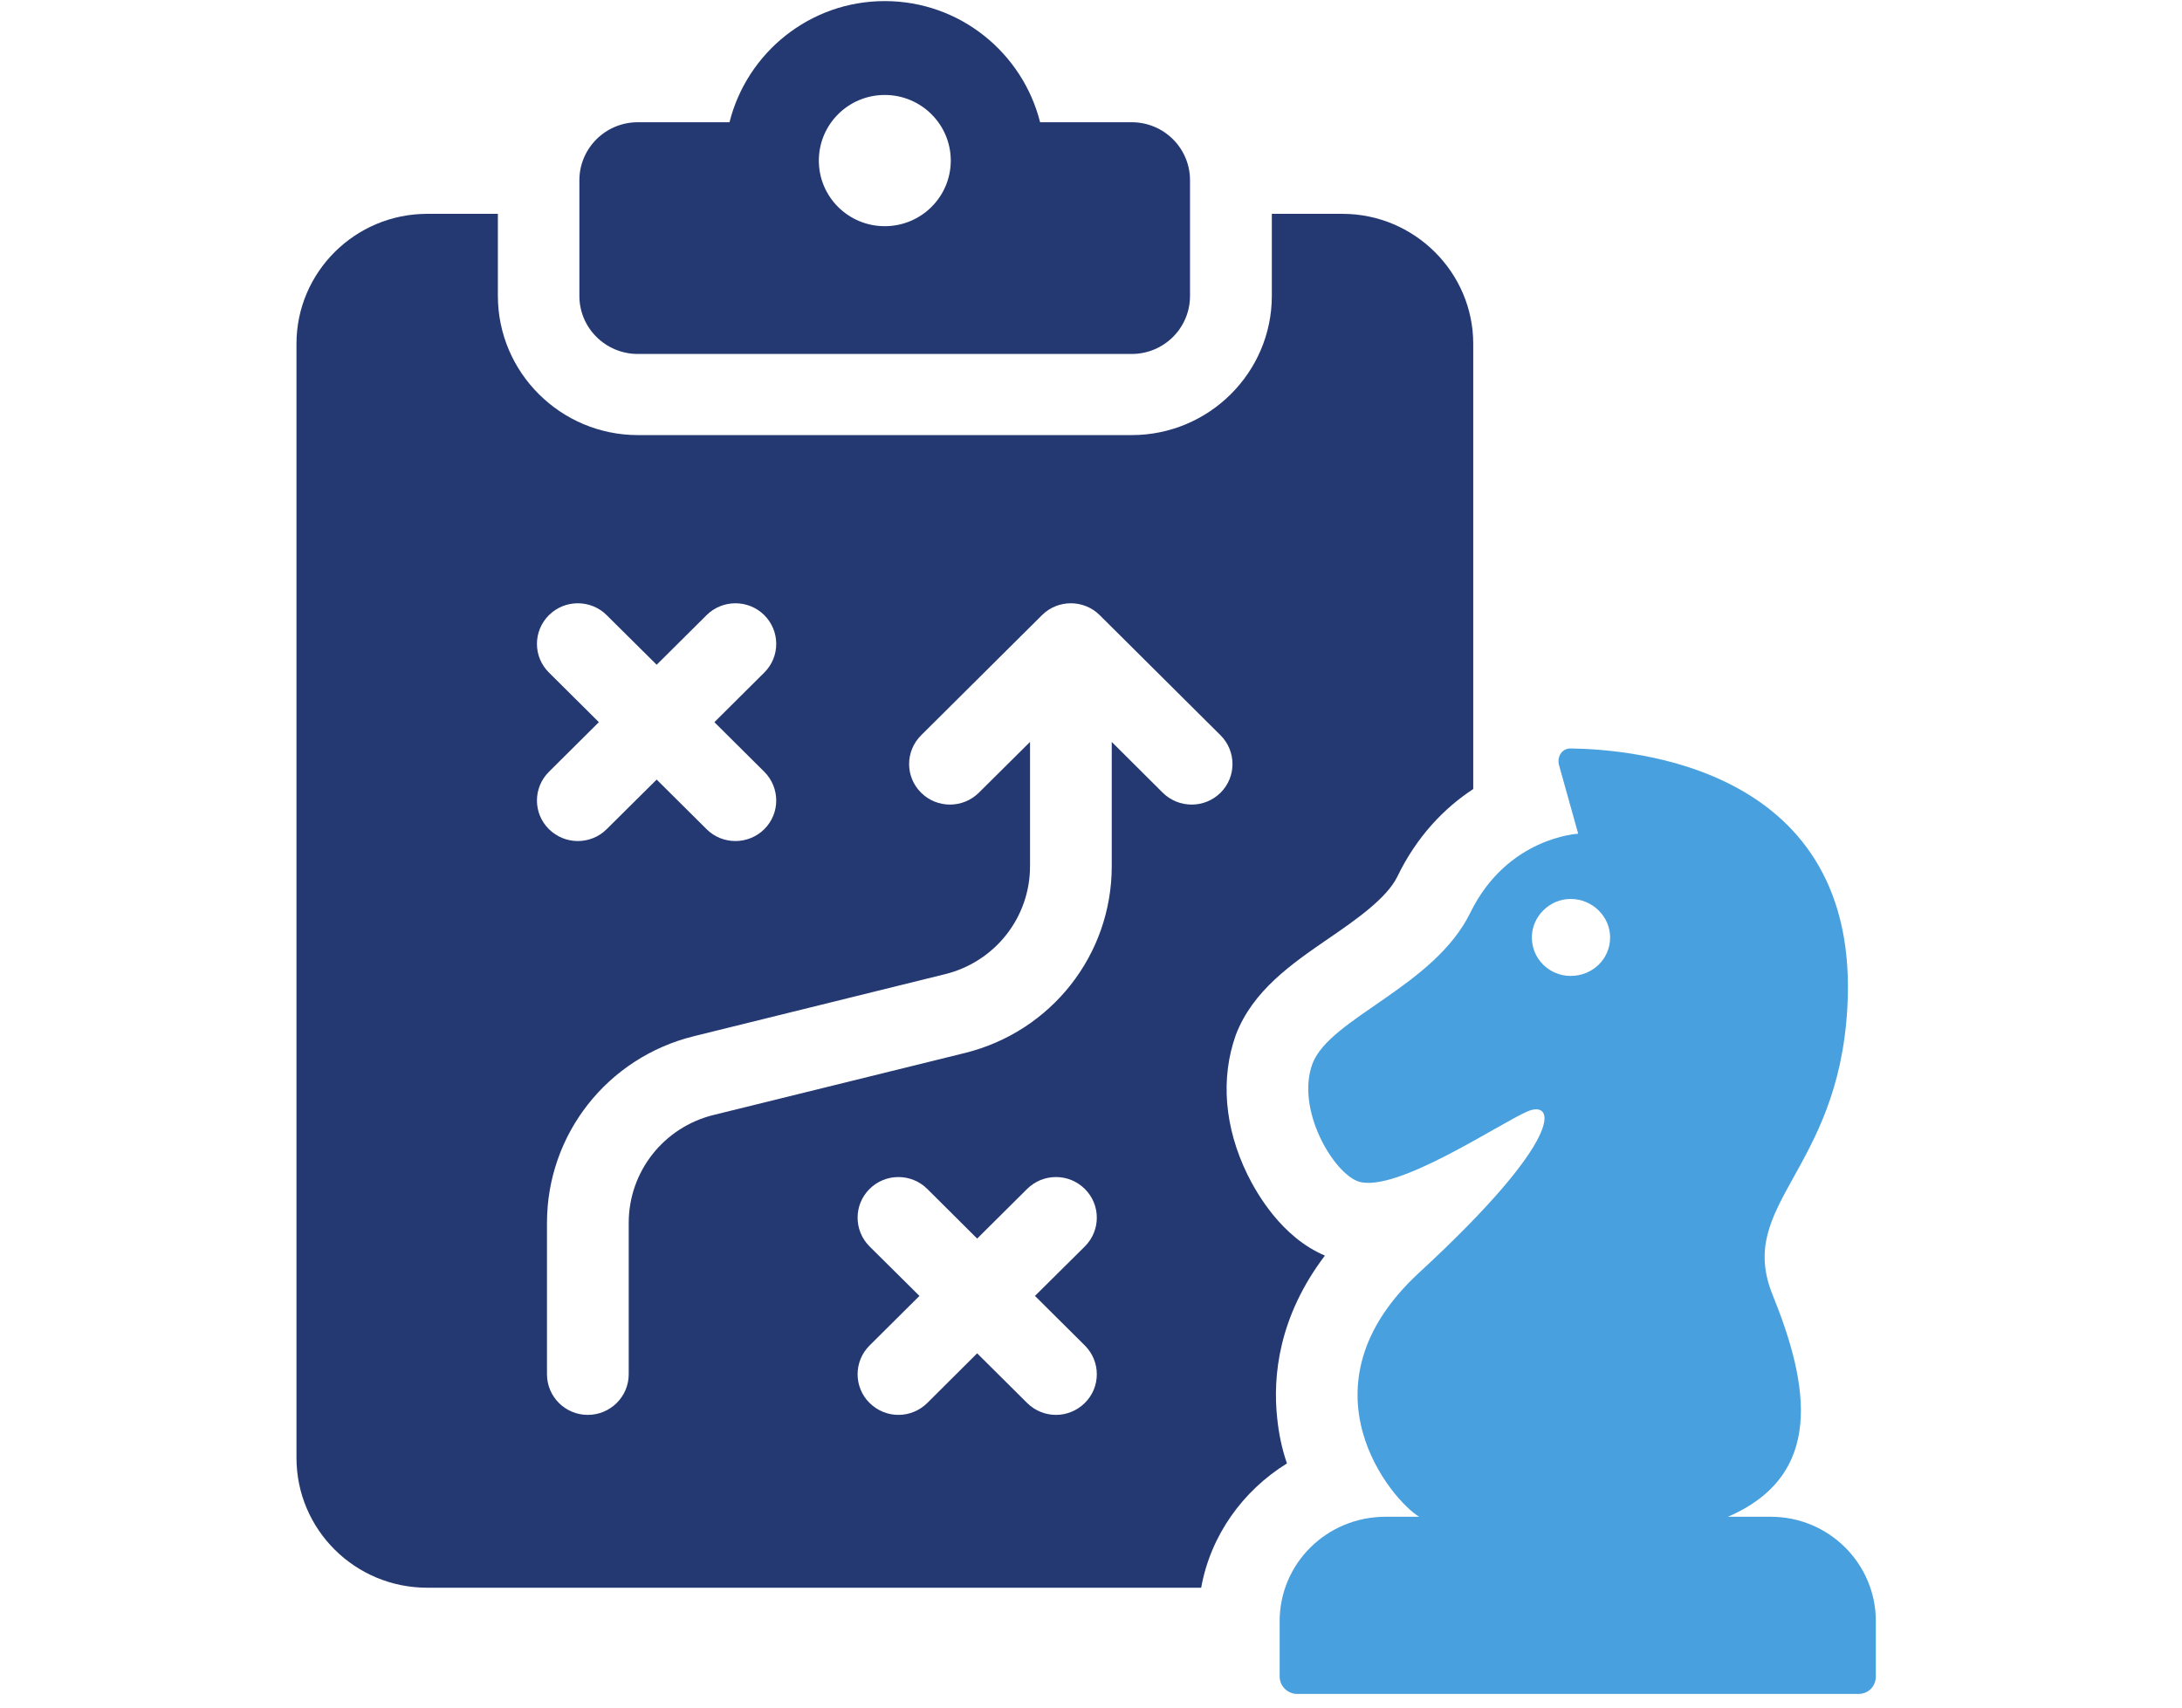
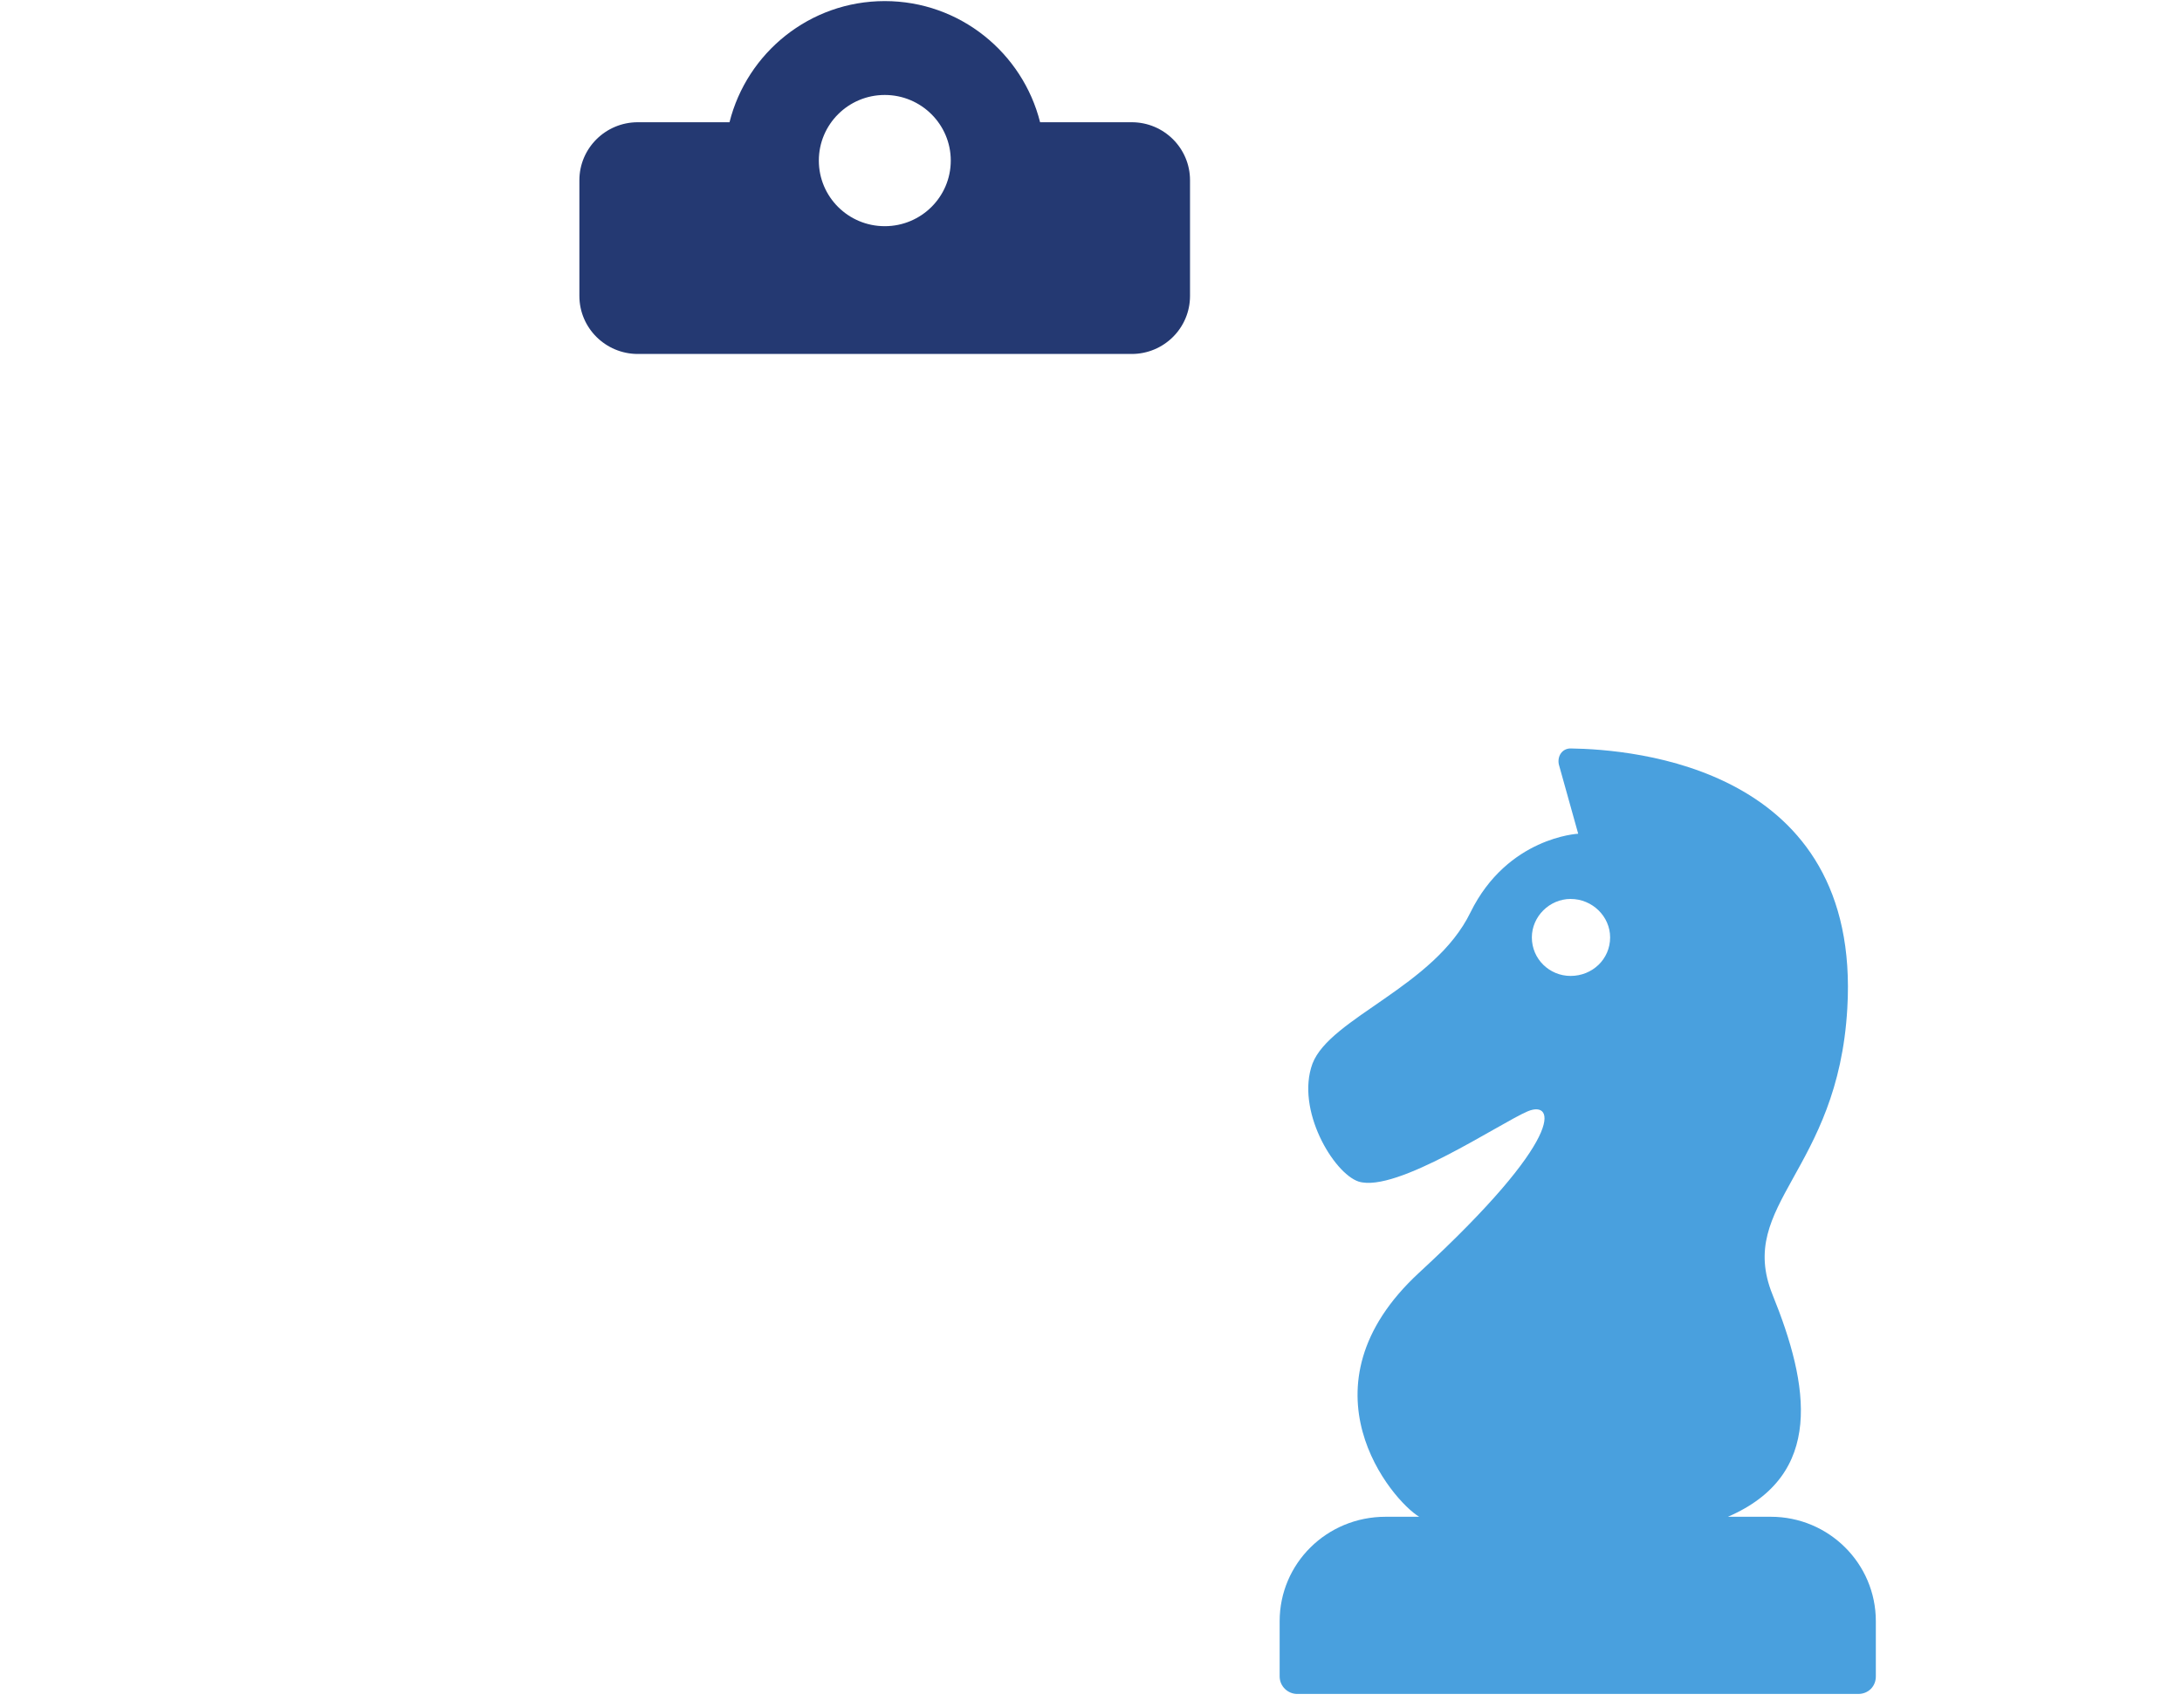
<svg xmlns="http://www.w3.org/2000/svg" width="115" zoomAndPan="magnify" viewBox="0 0 86.25 67.5" height="90" preserveAspectRatio="xMidYMid meet" version="1.2">
  <defs>
    <clipPath id="344fc0487f">
      <path d="M 22 0.043 L 48 0.043 L 48 14 L 22 14 Z M 22 0.043 " />
    </clipPath>
    <clipPath id="bb70b05389">
-       <path d="M 11.707 8 L 59 8 L 59 63 L 11.707 63 Z M 11.707 8 " />
-     </clipPath>
+       </clipPath>
    <clipPath id="1b2bb1e555">
-       <path d="M 50 29 L 74.164 29 L 74.164 66.961 L 50 66.961 Z M 50 29 " />
+       <path d="M 50 29 L 74.164 29 L 74.164 66.961 L 50 66.961 Z " />
    </clipPath>
  </defs>
  <g id="e74308064d">
    <g clip-rule="nonzero" clip-path="url(#344fc0487f)">
      <path style=" stroke:none;fill-rule:nonzero;fill:#243972;fill-opacity:1;" d="M 34.973 3.754 C 36.414 3.754 37.582 4.918 37.582 6.348 C 37.582 7.781 36.414 8.941 34.973 8.941 C 33.531 8.941 32.367 7.781 32.367 6.348 C 32.367 4.918 33.531 3.754 34.973 3.754 Z M 25.211 13.992 L 44.734 13.992 C 46.008 13.992 47.039 12.965 47.039 11.699 L 47.039 7.125 C 47.039 5.859 46.008 4.832 44.734 4.832 L 41.113 4.832 C 40.422 2.09 37.941 0.043 34.973 0.043 C 32.004 0.043 29.523 2.09 28.836 4.832 L 25.211 4.832 C 23.938 4.832 22.902 5.859 22.902 7.125 L 22.902 11.699 C 22.902 12.965 23.938 13.992 25.211 13.992 " />
    </g>
    <g clip-rule="nonzero" clip-path="url(#bb70b05389)">
      <path style=" stroke:none;fill-rule:nonzero;fill:#243972;fill-opacity:1;" d="M 47.105 31.805 C 46.691 31.805 46.277 31.648 45.961 31.336 L 43.945 29.328 L 43.945 34.242 C 43.945 37.746 41.555 40.781 38.137 41.625 L 28.207 44.074 C 26.23 44.562 24.852 46.316 24.852 48.34 L 24.852 54.324 C 24.852 55.211 24.125 55.93 23.234 55.93 C 22.344 55.93 21.621 55.211 21.621 54.324 L 21.621 48.34 C 21.621 44.84 24.008 41.805 27.426 40.961 L 37.359 38.508 C 39.332 38.02 40.715 36.266 40.715 34.242 L 40.715 29.328 L 38.691 31.336 C 38.062 31.961 37.039 31.961 36.41 31.336 C 35.777 30.711 35.777 29.695 36.41 29.066 L 41.188 24.316 C 41.816 23.691 42.84 23.691 43.469 24.316 L 48.246 29.066 C 48.875 29.695 48.875 30.711 48.246 31.336 C 47.93 31.648 47.52 31.805 47.105 31.805 Z M 42.883 53.188 C 43.512 53.816 43.512 54.832 42.883 55.457 C 42.566 55.77 42.152 55.93 41.742 55.93 C 41.324 55.93 40.914 55.77 40.598 55.457 L 38.625 53.496 L 36.656 55.457 C 36.34 55.77 35.926 55.93 35.512 55.93 C 35.098 55.93 34.688 55.77 34.371 55.457 C 33.742 54.832 33.742 53.816 34.371 53.188 L 36.344 51.227 L 34.371 49.27 C 33.742 48.641 33.742 47.625 34.371 47 C 35 46.371 36.023 46.371 36.656 47 L 38.625 48.961 L 40.598 47 C 41.23 46.371 42.25 46.371 42.883 47 C 43.512 47.625 43.512 48.641 42.883 49.27 L 40.91 51.227 Z M 21.699 26.586 C 21.066 25.961 21.066 24.945 21.699 24.316 C 22.328 23.691 23.352 23.691 23.98 24.316 L 25.957 26.277 L 27.93 24.316 C 28.559 23.691 29.582 23.691 30.211 24.316 C 30.84 24.945 30.84 25.961 30.211 26.586 L 28.238 28.547 L 30.211 30.508 C 30.84 31.137 30.84 32.152 30.211 32.777 C 29.895 33.09 29.48 33.246 29.07 33.246 C 28.656 33.246 28.242 33.09 27.93 32.777 L 25.957 30.816 L 23.98 32.777 C 23.668 33.09 23.254 33.246 22.84 33.246 C 22.43 33.246 22.016 33.09 21.699 32.777 C 21.066 32.152 21.066 31.137 21.699 30.508 L 23.672 28.547 Z M 50.484 56.051 C 50.305 54.383 50.547 52.039 52.371 49.633 C 50.66 48.91 49.676 47.176 49.305 46.422 C 48.398 44.562 48.238 42.621 48.852 40.902 C 49.527 39.152 51.047 38.109 52.516 37.098 C 53.598 36.359 54.809 35.512 55.23 34.66 C 56.004 33.055 57.102 31.93 58.234 31.191 L 58.234 13.59 C 58.234 10.762 55.906 8.453 53.066 8.453 L 50.273 8.453 L 50.273 11.695 C 50.273 14.727 47.789 17.199 44.734 17.199 L 25.215 17.199 C 22.164 17.199 19.68 14.727 19.68 11.695 L 19.68 8.453 L 16.887 8.453 C 14.031 8.453 11.719 10.762 11.719 13.59 L 11.719 57.625 C 11.719 60.465 14.031 62.762 16.887 62.762 L 47.48 62.762 C 47.852 60.691 49.129 58.926 50.871 57.848 C 50.676 57.289 50.547 56.68 50.484 56.051 " />
    </g>
    <g clip-rule="nonzero" clip-path="url(#1b2bb1e555)">
      <path style=" stroke:none;fill-rule:nonzero;fill:#49a0de;fill-opacity:1;" d="M 62.082 38.578 C 61.25 38.578 60.551 37.914 60.551 37.055 C 60.551 36.23 61.25 35.535 62.082 35.535 C 62.945 35.535 63.645 36.23 63.645 37.055 C 63.645 37.914 62.945 38.578 62.082 38.578 Z M 69.996 59.957 L 68.301 59.957 C 72.121 58.305 71.523 54.766 70.059 51.164 C 68.629 47.598 72.652 46.309 73.02 39.863 C 73.586 30.316 64.543 29.621 62.082 29.586 C 61.75 29.586 61.551 29.887 61.617 30.215 L 62.383 32.957 C 62.383 32.957 59.59 33.09 58.125 36.066 C 56.695 39.004 52.574 40.23 51.879 42.047 C 51.211 43.863 52.707 46.375 53.703 46.707 C 55.199 47.168 59.289 44.395 60.387 43.93 C 61.484 43.469 61.898 44.957 56.098 50.305 C 51.191 54.832 55.035 59.328 56.098 59.957 L 54.77 59.957 C 52.441 59.957 50.582 61.805 50.582 64.086 L 50.582 66.266 C 50.582 66.664 50.91 66.961 51.277 66.961 L 73.449 66.961 C 73.852 66.961 74.148 66.664 74.148 66.266 L 74.148 64.086 C 74.148 61.805 72.289 59.957 69.996 59.957 " />
    </g>
  </g>
</svg>